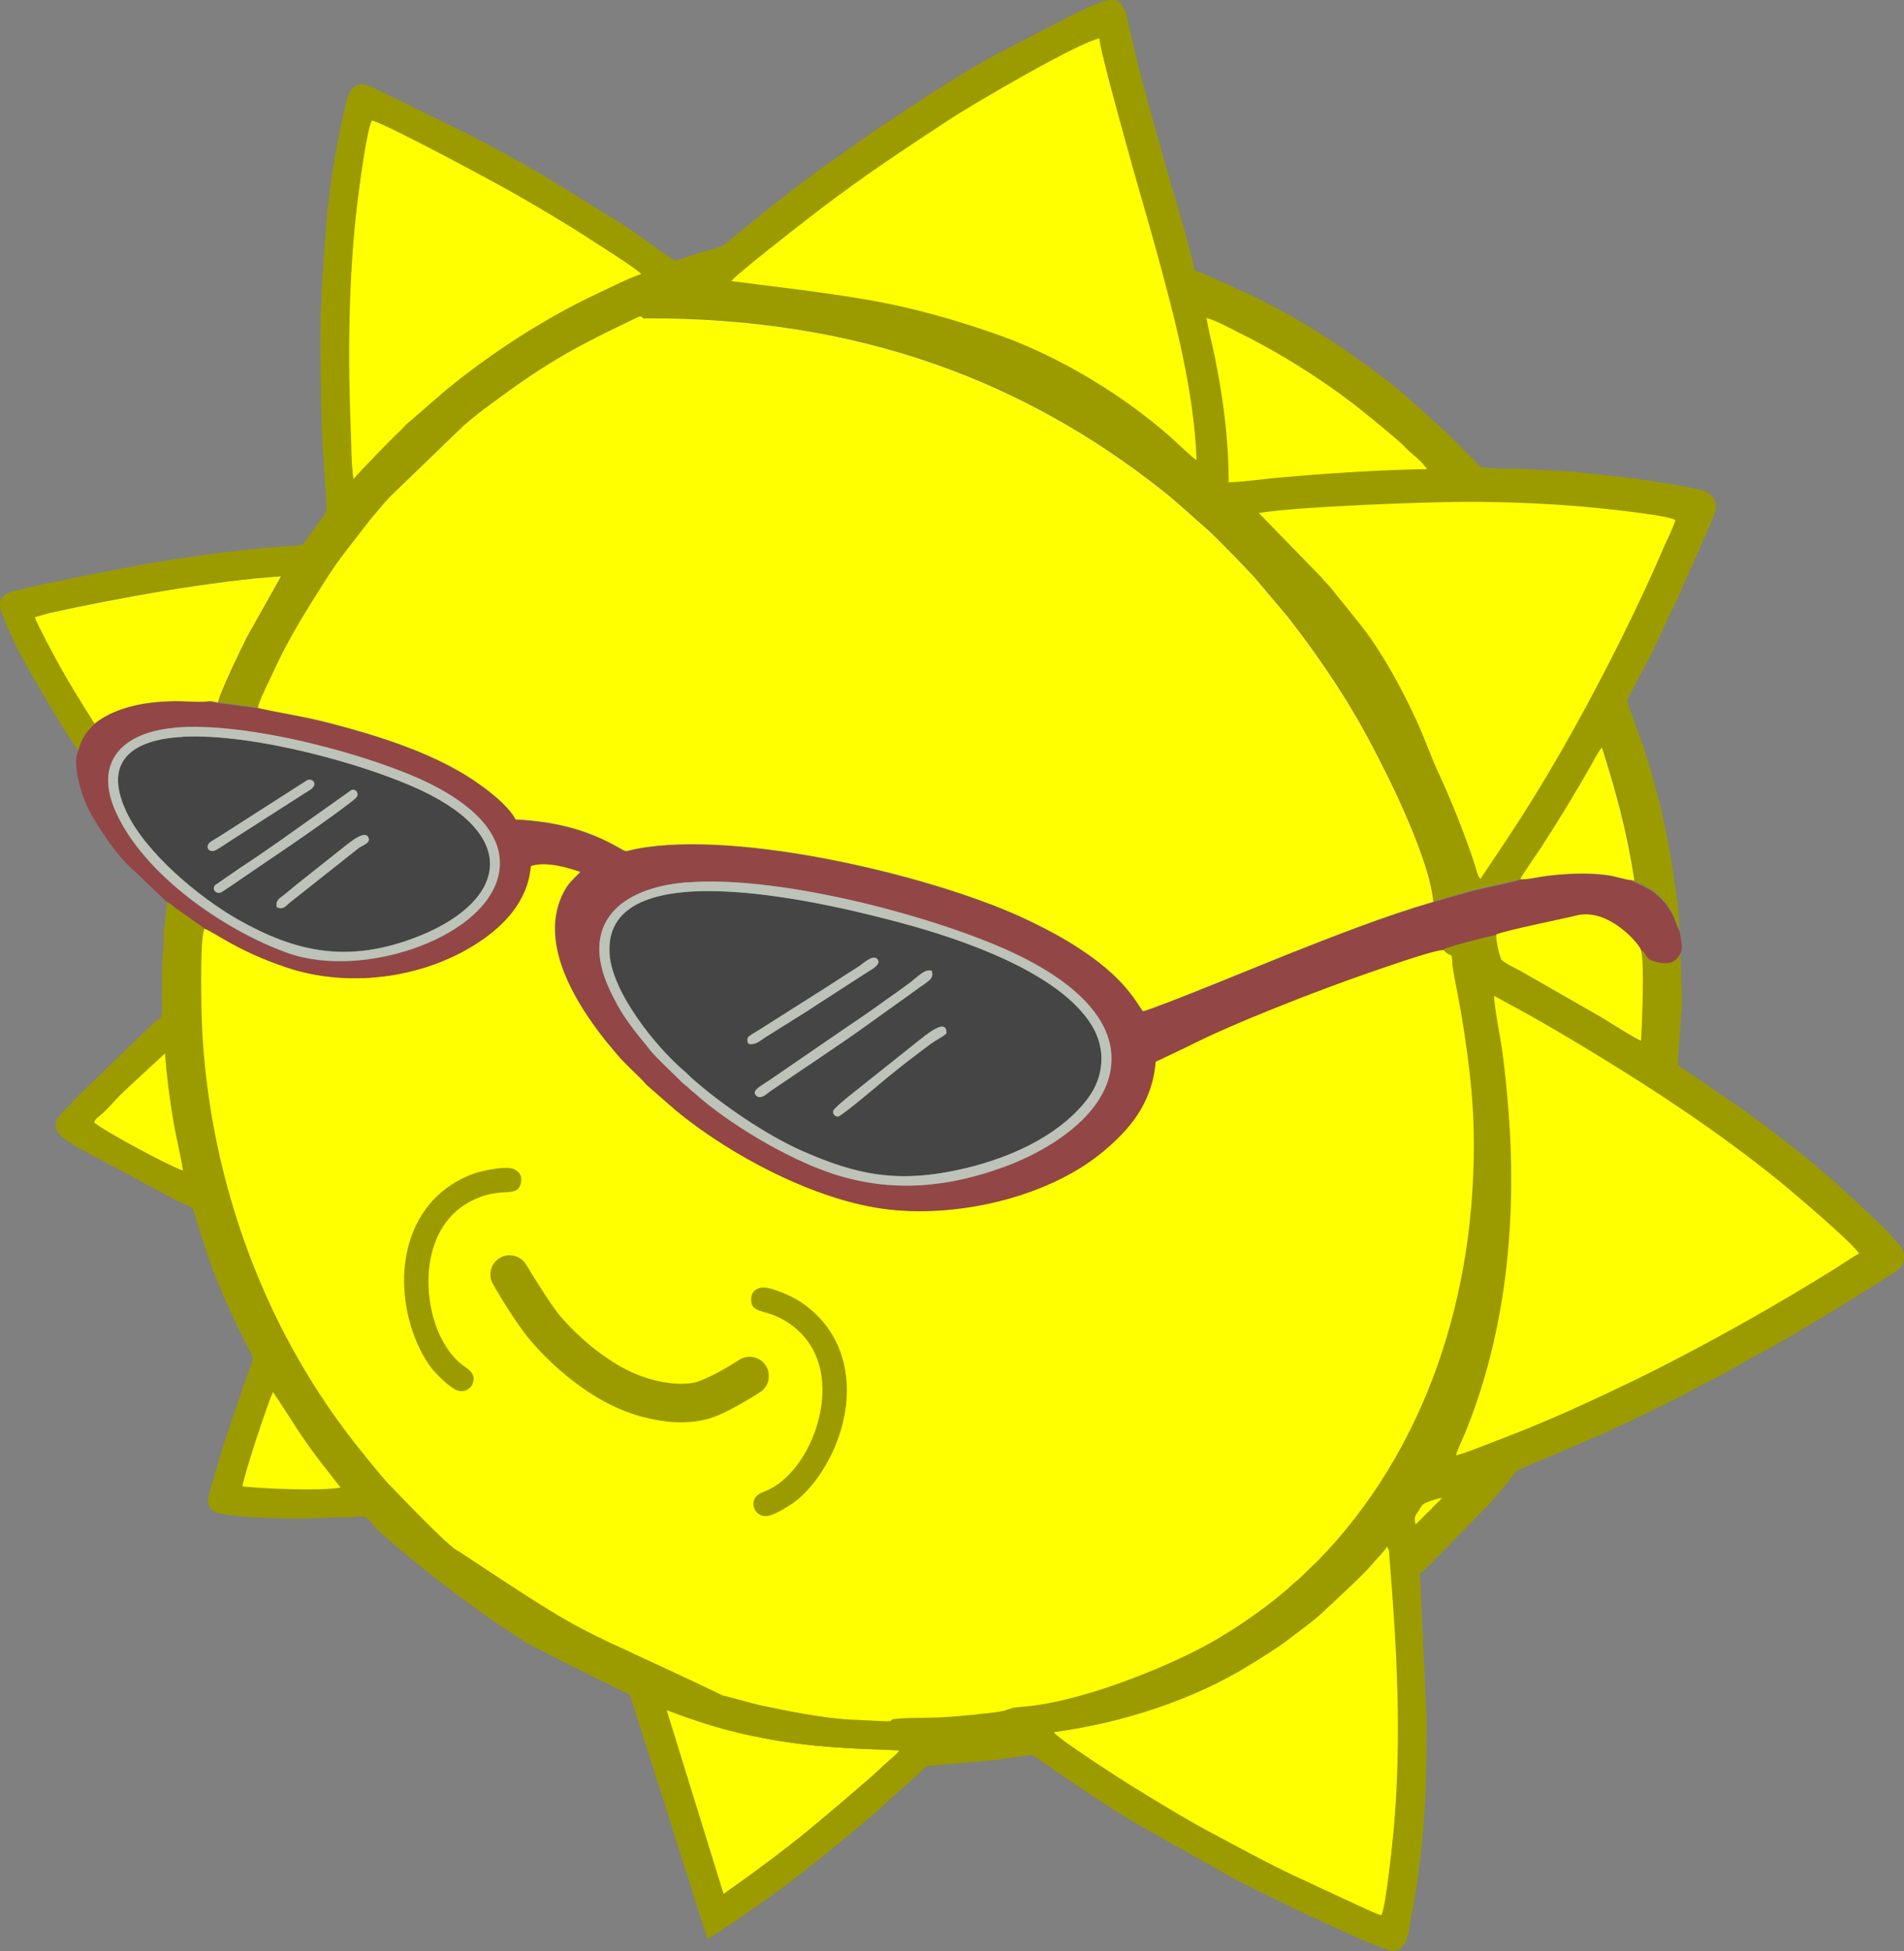
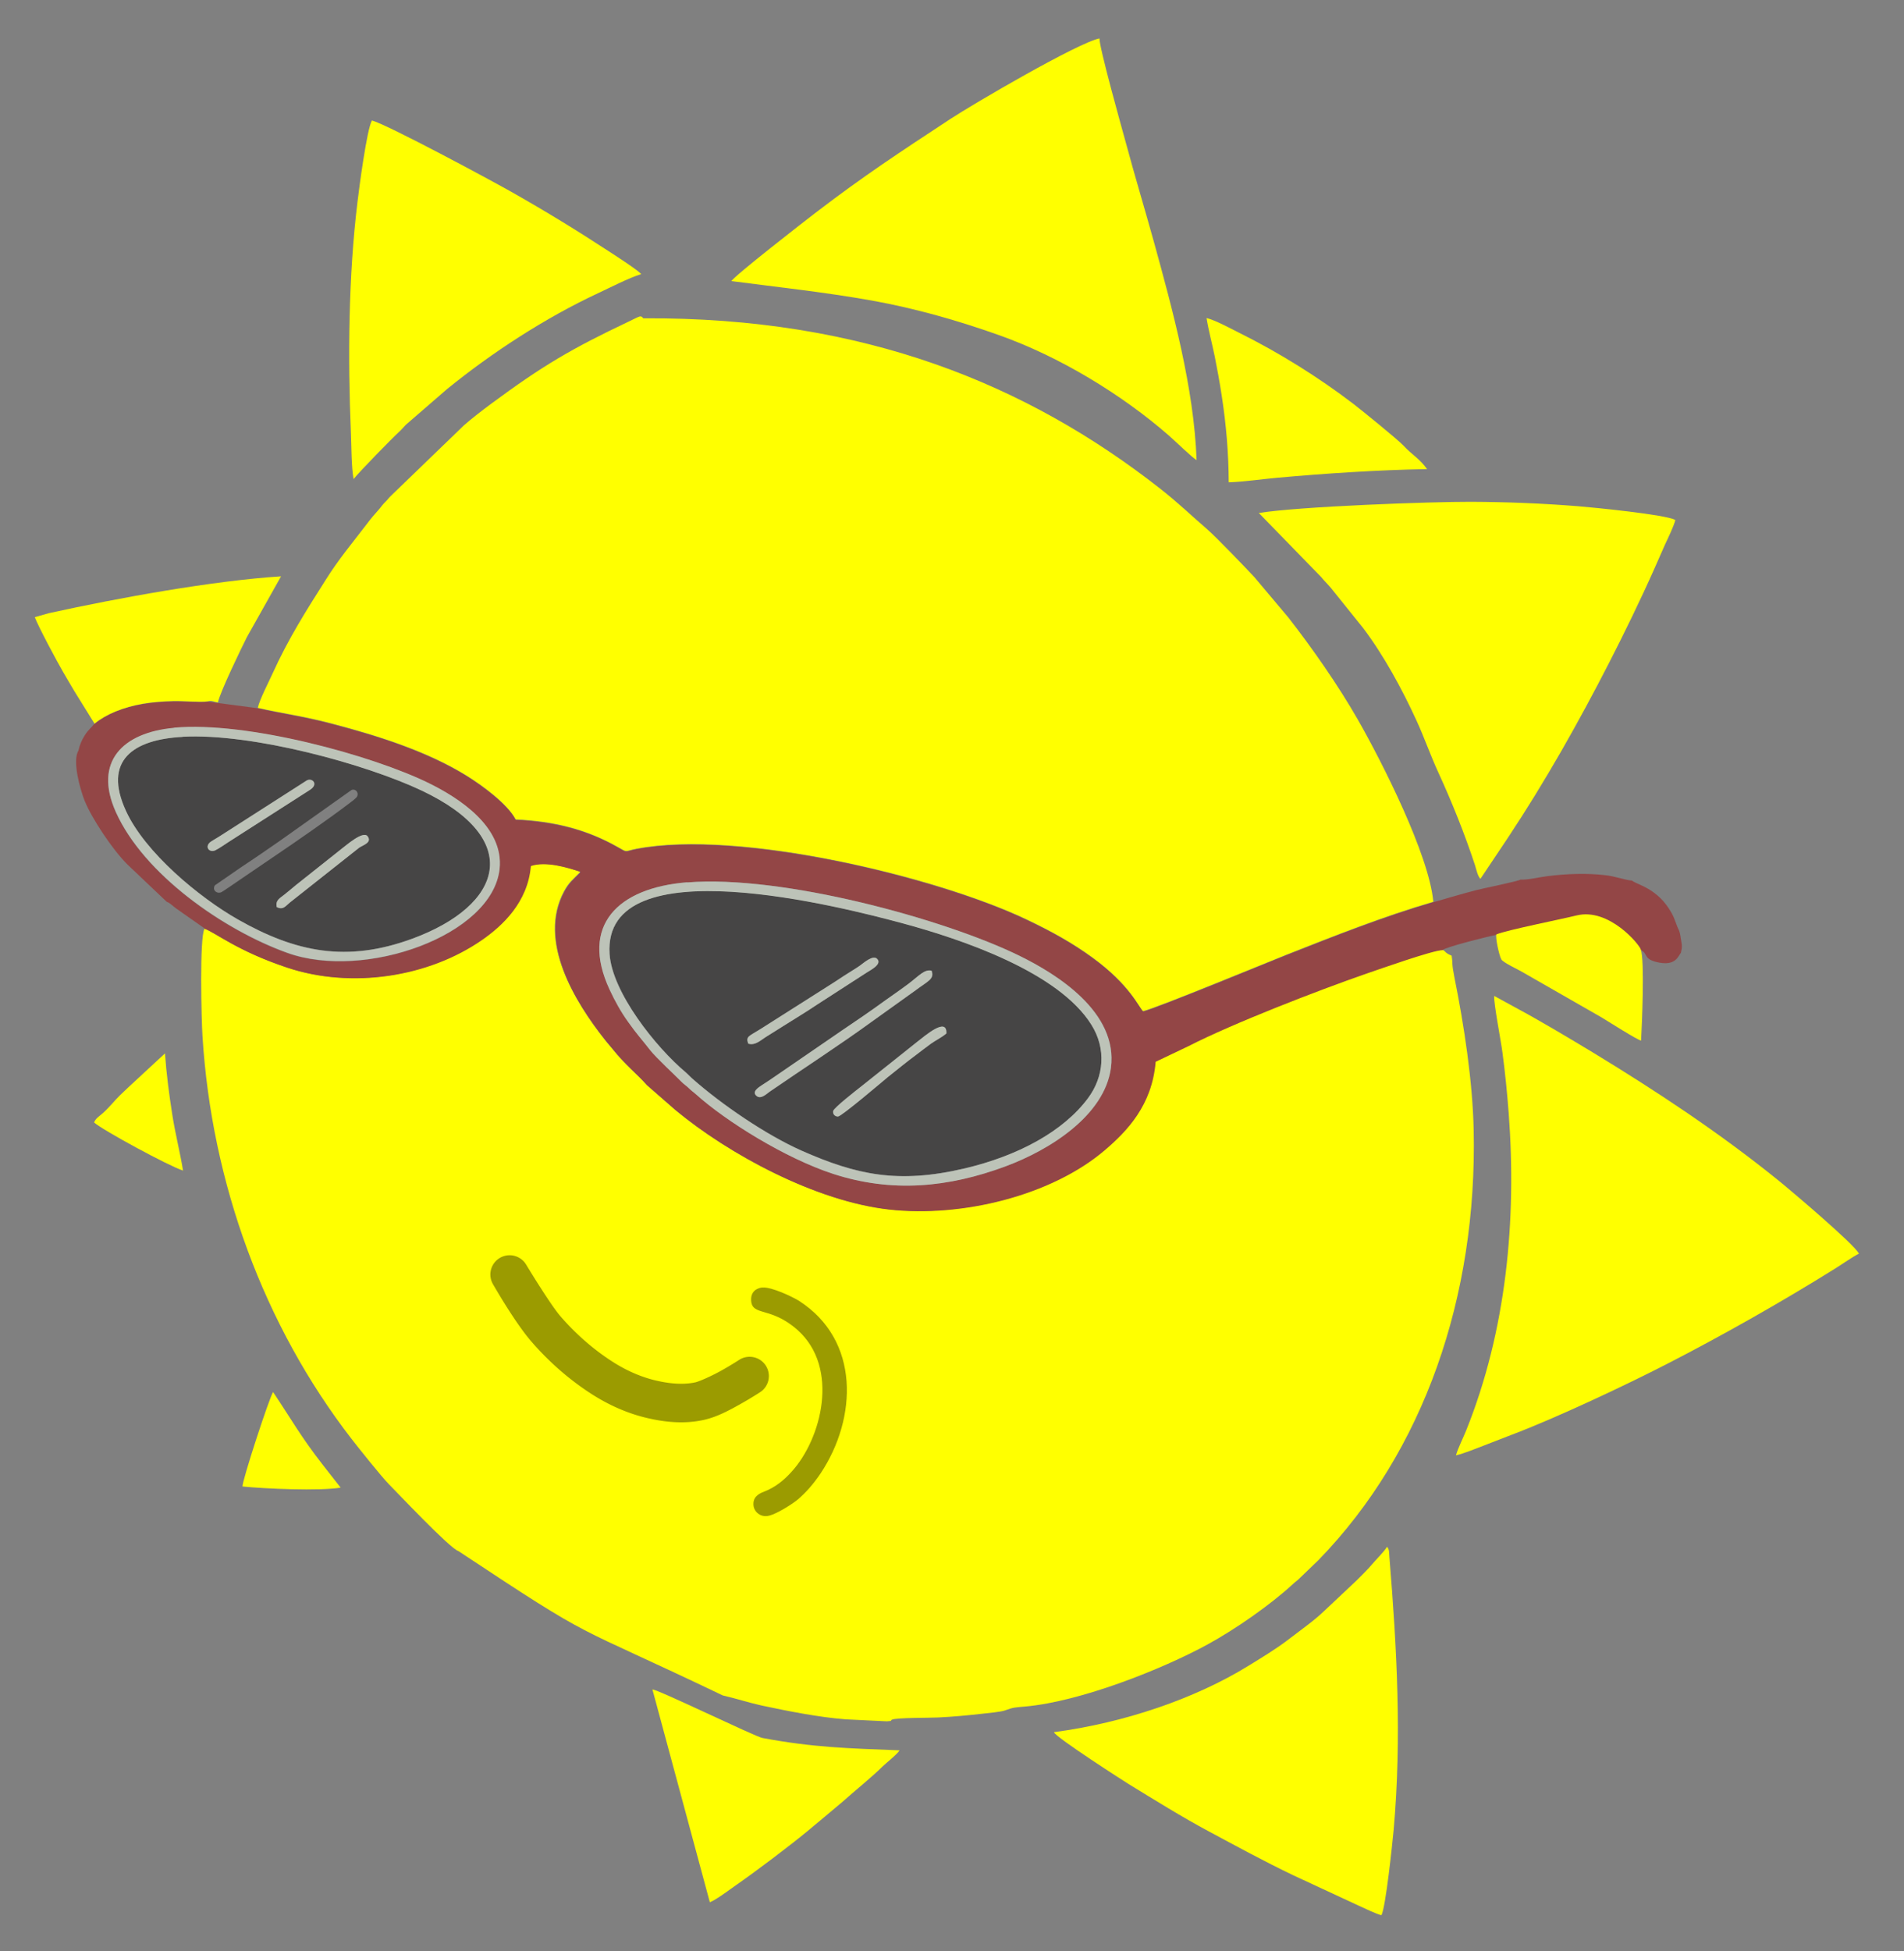
<svg xmlns="http://www.w3.org/2000/svg" id="svg4409" height="348.42mm" width="340.11mm" version="1.1" viewBox="0 0 1205.113 1234.55">
  <rect x="0" y="0" width="1205.113" height="1234.55" fill="#808080" stroke="none" />
  <g id="layer1" transform="translate(1899.7 622.06)">
    <g id="g4194" fill-rule="evenodd">
      <g clip-rule="evenodd">
        <path id="path47" style="image-rendering:optimizeQuality;shape-rendering:geometricPrecision" d="m-1450.4 581.6c4.14-1.62 12.42-7.92 16.29-10.62 12.96-9 34.2-25.02 46.17-34.92 2.61-2.16 4.5-3.87 7.11-5.94l14.58-12.24c6.66-6.03 18.63-15.66 25.02-22.05 2.25-2.25 9.45-7.83 10.89-10.35-32.67-1.26-54.63-1.8-86.85-7.83-4.5-0.81-67.123-31.203-69.553-30.663l36.343 134.7z" class="fil0" fill="#ff0" />
-         <path id="path15" style="image-rendering:optimizeQuality;shape-rendering:geometricPrecision" d="m-1198.3-622.06c-0.54 0.09-0.989 0.179-1.529 0.359-5.22 1.44-16.472 6.751-21.602 9.361l-48.238 25.02c-24.21 13.23-47.072 28.53-70.022 43.74-2.34 1.53-4.319 2.88-6.479 4.32l-24.48 17.279c-16.2 11.34-32.13 23.49-47.52 35.91l-22.951 18.721c-1.98 1.62-12.15 4.229-15.66 5.219-5.49 1.53-10.53 3.871-15.75 5.131-12.6-8.46-24.57-17.73-37.44-25.74l-39.42-24.391c-19.62-11.88-40.409-23.31-61.199-33.57l-53.191-26.01c-10.71-5.49-15.03 0.901-17.1 10.891-0.99 4.59-2.071 9.001-2.971 13.141-6.03 27.9-9.449 56.249-10.889 85.049l-1.08 14.4c-0.45 4.68-0.271 11.16-0.631 15.48-0.81 9.72-0.179 65.7 0.541 78.66l2.699 44.91c0.9 6.3-0.629 7.289-3.959 11.699l-9.99 13.859c-1.89 2.34-6.571 1.71-13.23 2.25-30.06 2.34-63.09 6.84-92.16 12.15-18.18 3.33-35.55 6.93-52.83 10.35-8.82 1.71-17.1 3.782-25.74 5.852-13.32 3.24-7.829 12.779-5.039 19.799 5.85 14.49 13.769 28.621 21.689 42.031 2.07 3.51 3.69 6.299 5.76 9.719 2.7 4.5 16.29 27.63 19.08 29.34 0.81-3.6 2.071-6.659 3.961-9.629 2.25-3.69 4.319-4.95 6.299-7.561l-10.17-16.381c-3.51-5.49-6.481-10.889-9.81-16.469-3.78-6.48-15.478-28.26-17.908-34.65l8.908-2.519c44.28-9.72 103.77-20.521 146.97-23.311l-21.6 38.43c-3.69 7.29-17.009 34.83-18.359 41.4-2.79-0.45-3.781-1.441-6.391-0.721l31.41 4.141c1.17-5.4 6.929-16.379 9.359-21.779 9.99-22.05 21.06-39.421 33.66-59.311 8.37-13.32 17.009-23.491 26.279-35.641 2.07-2.79 4.861-6.119 7.021-8.459 1.62-1.8 2.07-2.7 3.51-4.231 1.62-1.71 2.34-2.341 3.689-4.051l46.98-45.359c5.04-4.41 11.699-9.54 17.279-13.68 32.49-24.03 50.67-34.74 86.94-51.93 7.74-3.69 7.471-4.14 9.271-2.07 140.04-0.9 243.36 42.209 326.88 107.55 11.7 9.18 19.08 16.471 29.43 25.381 6.3 5.4 25.112 25.109 30.512 30.869l21.51 25.561c15.03 19.26 31.5 42.841 43.92 64.531 15.21 26.64 45.089 85.499 47.789 115.29 9.18-2.61 17.82-5.22 27.18-7.65 4.05-1.08 26.55-5.58 27.99-6.66 0-0.99 11.161-17.009 12.961-19.799 10.35-15.84 22.769-36.27 32.219-53.01 1.35-2.52 4.59-8.731 6.481-10.531 8.73 27.54 15.75 52.83 20.43 83.52-0.99 0.81 1.441 1.351-1.529 0.451 2.88 2.61 16.469 4.679 25.199 20.789 1.98 3.51 2.97 7.831 4.59 10.801 0-7.56-1.078-16.11-2.068-23.4-2.16-15.3-4.32-29.7-7.74-44.73-0.9-3.96-1.53-6.659-2.43-10.709-0.81-3.87-1.801-6.75-2.701-10.35-4.14-17.01-10.17-33.21-16.02-49.5-3.15-8.64-2.521-5.221 3.689-17.641 4.23-8.55 9.271-16.74 13.051-25.65l8.369-17.82c0.72-1.62 1.44-2.878 2.16-4.318l18.18-40.771c1.35-3.33 2.521-5.76 3.961-9.09l3.869-9.27c3.06-7.92-2.249-13.681-9.539-15.211-31.14-6.3-48.78-7.92-79.83-11.34l-37.439-1.889c-3.78 0-9.451 0.27-12.961-0.18-10.44-1.35-6.39 1.349-13.41-6.211-1.17-1.17-2.16-2.07-3.33-3.24-4.5-4.59-8.641-8.641-13.141-13.141l-27.539-24.84c-2.34-1.8-4.41-3.6-6.93-5.58-2.61-2.07-4.681-3.78-7.291-5.76l-22.859-16.469c-2.7-1.8-4.95-3.331-7.83-5.221-5.49-3.6-10.349-6.66-16.109-10.08-11.16-6.75-22.05-12.599-33.93-18.539l-27.092-12.24c-2.43-0.99-6.839-3.24-9.629-3.51-5.04-21.78-11.97-43.381-18-64.801-8.28-29.61-17.28-59.671-23.85-90.541-1.35-6.03-2.611-14.759-9.271-16.199zm-238.68 177.75c0.046 0.006 0.091 0.012 0.137 0.018-0.011 0.02-0.04 0.054-0.047 0.072zm334.17 146.7 0.055 0.057c-0.074 0.012-0.161 0.023-0.234 0.035zm-691.38 246.15c0 7.11-1.799 14.581-1.799 21.781 0 7.02-1.26 15.57-1.17 22.68 0.09 7.92 0 15.93 0 23.85 0.09 5.94-1.08 4.681-4.32 7.561-2.43 2.07-3.871 4.139-6.391 6.119l-45.449 43.92c-1.26 1.44-1.531 2.07-2.971 3.6-3.51 3.6-9.991 7.741-7.561 14.941 1.35 3.96 8.641 7.919 13.051 10.799l62.82 33.75c13.86 7.02 7.65-1.799 18.18 30.061 7.65 23.13 17.91 45.359 29.07 66.869 2.25 4.32 0.899 4.051-0.631 8.551-6.75 19.26-15.749 44.281-21.059 63.541l-5.49 18.449c-1.26 10.17 7.47 10.8 12.33 11.43 20.88 2.7 47.159 2.791 69.299 1.621 4.05-0.18 7.651 0.269 11.611-0.361 8.1-1.26 8.19 1.98 14.76 9.18 33.496 29.093 62.872 51.148 94.184 70.91 17.068 9.259 64.74 32.566 64.74 32.566l49.066 154.46s5.85-3.51 9-5.58c26.01-17.46 43.47-29.97 67.68-49.68 6.75-5.49 30.419-24.931 35.459-30.061l23.58-21.15c1.71-1.53 1.711-2.521 4.051-3.061l40.59-3.51c3.42-0.45 24.659-3.51 25.289-3.42l26.102 18c13.5 9 26.368 17.55 40.318 25.83l61.381 34.56c6.39 3.33 12.78 6.389 19.44 9.719 16.29 8.19 75.871 36.9 81.631 36 8.64-1.35 8.909-11.16 10.529-19.35 6.3-31.32 9.99-69.659 9.99-107.37 0-4.59-0.271-9.631 0.359-13.951l-4.5-98.639c2.88-0.81 4.41-3.78 6.57-5.4l38.34-39.15 13.771-16.56c2.52-3.24 2.43-3.689 6.66-5.309l50.939-21.781c2.7-1.35 5.22-2.339 8.1-3.779s5.309-2.339 8.19-3.779c13.23-6.66 26.641-12.51 40.141-20.07 7.92-4.41 18.9-9.45 27.27-14.49 10.08-6.03 23.58-12.781 35.1-19.711l29.881-17.818c9.45-6.21 19.979-12.151 29.699-18.631 4.68-3.15 10.981-5.4 11.791-12.15v-0.27-2.609l-0.18-0.182c-0.54-4.59-3.692-6.75-5.851-9.09-1.35-1.44-1.529-2.16-2.969-3.6-4.05-4.14-7.921-7.739-11.971-11.879l-22.049-20.25c-1.35-1.35-1.89-1.531-3.24-2.701-19.08-17.01-33.75-27.54-53.82-42.66l-43.201-29.52 1.801-25.65c0-3.96 0.451-5.85 0.631-8.91 0.63-12.42-0.631-24.929-0.631-36.719-1.62 2.07-3.24 8.189-13.59 6.299-10.71-1.98-6.839-5.58-11.789-8.01 2.52 6.66 0.72 47.97 0.18 57.6-2.34-0.36-21.151-12.33-25.021-14.67l-50.76-29.07c-2.52-1.44-11.699-5.758-12.689-7.648-1.35-2.43-3.78-13.5-3.15-15.75-4.68 0.9-32.309 7.739-34.199 9.719 1.62 0.36 1.349 0.721 2.789 1.891 1.35 1.08 1.98 1.081 3.33 1.801 0.9 6.03-0.179 3.959 1.801 13.949 6.03 29.88 11.52 65.79 12.15 96.48 2.25 105.03-31.321 203.13-98.191 271.98l-11.879 11.43c-1.44 1.53-2.611 2.16-4.141 3.6-14.4 13.32-36.629 28.8-54.449 38.52-74.016 36.58-146.36 48.369-228.87 47.25-16.65-1.26-36.63-5.221-53.1-8.73-51.488-14.878-132.86-59.174-139.49-63.838-8.276-5.451-59.698-38.849-96.4-76.201-4.32-4.32-19.8-23.671-23.67-28.711-55.53-71.82-88.468-161.91-94.318-254.97-0.54-9.27-1.98-63.181 1.35-67.861-0.45-0.45-0.36-0.268-1.08-0.898l-17.191-12.061c-1.71-1.26-3.78-3.511-5.76-4.051zm-1.08 96.031c0.9 12.87 2.61 25.92 4.59 38.52 1.89 12.24 5.042 23.941 6.842 35.641-9.09-2.97-50.94-25.56-56.25-30.42v-0.092c0.9-2.7 3.328-3.96 5.488-5.85 4.32-3.87 7.561-8.1 10.801-11.25 1.98-1.89 3.51-3.329 5.49-5.219zm68.4 214.2c11.88 17.73 17.46 28.26 31.68 46.35l11.07 14.131c-13.32 2.16-47.88 0.719-62.1-0.721-0.36-3.42 17.1-56.61 19.35-59.76zm249.15 201.29c19.665 7.617 40.226 14.026 60.447 17.59 32.22 6.03 54.182 6.57 86.852 7.83-1.44 2.52-8.641 8.1-10.891 10.35-6.39 6.39-18.36 16.019-25.02 22.049l-14.58 12.24c-2.61 2.07-4.501 3.781-7.111 5.941-11.97 9.9-33.21 25.92-46.17 34.92-1.821 1.271-4.638 3.343-7.521 5.346z" fill="#9b9b00" />
        <path id="path11" style="image-rendering:optimizeQuality;shape-rendering:geometricPrecision" d="m-1770.2-34.446c-3.33 4.68-1.98 58.59-1.35 67.86 5.76 93.06 38.79 183.15 94.32 254.97 3.87 5.04 19.35 24.39 23.67 28.71 4.68 4.68 38.97 41.04 44.01 42.3 89.967 59.577 67.453 43.545 167.31 91.35 8.28 1.89 16.11 4.5 24.66 6.39 16.47 3.51 36.45 7.47 53.1 8.73l26.1 1.26c4.41-0.27 1.71-0.45 3.33-1.08 2.97-1.26 23.85-1.08 29.07-1.35 9.45-0.45 19.17-1.35 28.53-2.43 3.24-0.36 11.07-1.08 13.68-1.98 5.76-2.07 6.03-1.89 12.96-2.52 35.37-3.15 86.94-23.76 115.2-39.15 17.82-9.72 40.05-25.2 54.45-38.52 1.53-1.44 2.7-2.07 4.14-3.6l11.88-11.43c66.87-68.85 100.44-166.95 98.19-271.98-0.63-30.69-6.12-66.6-12.15-96.48-1.98-9.99-0.9-7.92-1.8-13.95-1.35-0.72-1.98-0.72-3.33-1.8-1.44-1.17-1.17-1.53-2.79-1.89-6.48 0.09-40.14 12.06-48.33 14.94-29.97 10.35-84.33 31.41-112.23 45.72l-20.97 9.99c-2.25 27.63-18.09 44.01-32.22 55.98-33.66 28.71-90.27 42.66-136.44 37.53-46.08-5.13-101.25-34.65-135.36-63.09l-17.82-15.57c-5.76-6.57-13.86-12.96-21.51-22.59-1.8-2.25-3.15-3.6-4.86-5.85-19.17-24.21-42.93-62.73-25.92-94.23 3.06-5.58 5.67-7.47 8.91-10.8 1.35-1.35 0.45-0.18 1.17-1.53-7.92-2.7-21.87-6.93-31.41-3.69-1.89 22.95-18.09 37.98-30.78 46.71-34.11 23.67-82.8 31.23-123.48 17.55-31.5-10.53-44.64-21.78-52.11-24.57z" class="fil0" fill="#ff0" />
        <path id="path13" style="image-rendering:optimizeQuality;shape-rendering:geometricPrecision" d="m-1736.8-174.22c16.56 3.78 28.8 5.13 47.79 10.17 28.71 7.56 59.76 17.37 84.6 32.76 9.72 6.03 26.1 17.91 31.05 27.72 24.21 1.08 44.82 6.21 64.53 17.37 6.75 3.78 3.87 2.79 12.06 1.17 64.98-12.42 189.99 17.73 246.6 44.64 16.29 7.74 29.07 14.85 41.94 24.21 23.94 17.46 29.25 31.5 32.04 33.93 9.18-2.25 79.65-31.32 90.54-35.64 29.61-11.7 61.65-24.39 93.15-33.57-2.7-29.79-32.58-88.65-47.79-115.29-12.42-21.69-28.89-45.27-43.92-64.53l-21.51-25.56c-5.4-5.76-24.21-25.47-30.51-30.87-10.35-8.91-17.73-16.2-29.43-25.38-83.52-65.34-186.84-108.45-326.88-107.55-1.8-2.07-1.53-1.62-9.27 2.07-36.27 17.19-54.45 27.9-86.94 51.93-5.58 4.14-12.24 9.27-17.28 13.68l-46.98 45.36c-1.35 1.71-2.07 2.34-3.69 4.05-1.44 1.53-1.89 2.43-3.51 4.23-2.16 2.34-4.95 5.67-7.02 8.46-9.27 12.15-17.91 22.32-26.28 35.64-12.6 19.89-23.67 37.26-33.66 59.31-2.43 5.4-8.19 16.38-9.36 21.78z" class="fil0" fill="#ff0" />
        <path id="path21" style="image-rendering:optimizeQuality;shape-rendering:geometricPrecision" d="m-1464.7-63.696c60.3-4.86 162.72 23.13 210.15 46.35 23.76 11.61 62.64 35.73 58.05 70.92-3.96 30.06-38.52 51.93-66.42 62.28-36.63 13.59-72.36 16.92-109.44 4.86-30.15-9.81-67.86-33.3-86.76-50.31-1.8-1.62-2.61-1.98-4.5-3.87-1.53-1.53-2.97-2.25-4.5-3.87-4.32-4.41-16.2-15.3-19.89-20.07-5.49-7.02-8.46-10.08-14.13-18.09-4.5-6.3-8.19-12.87-11.7-20.43-18.81-40.5 5.04-64.26 49.14-67.86zm-324.9-97.74c46.17-4.32 125.91 17.46 161.73 35.28 18.18 9 47.16 27.18 44.37 54-4.41 42.12-85.41 70.65-134.28 53.19-40.41-14.49-90.99-49.77-108.63-89.19-14.22-31.77 4.32-50.13 36.81-53.19zm-50.22-2.79c-1.98 2.61-4.05 3.87-6.3 7.56-1.89 2.97-3.15 6.03-3.96 9.63-4.05 6.66 1.35 25.2 3.96 31.68 4.59 11.34 17.73 31.05 27.09 40.32l24.93 23.67c1.98 0.54 4.05 2.88 5.76 4.05l17.19 12.06c0.72 0.54 0.54 0.45 1.08 0.9 7.38 2.79 20.52 14.04 52.11 24.57 40.68 13.59 89.46 6.12 123.48-17.55 12.69-8.82 28.89-23.76 30.78-46.71 9.45-3.24 23.49 0.99 31.41 3.69-0.81 1.26 0.09 0.18-1.17 1.53-3.24 3.33-5.85 5.22-8.91 10.8-17.1 31.5 6.66 70.02 25.92 94.23 1.8 2.25 3.06 3.6 4.86 5.85 7.65 9.63 15.84 16.02 21.51 22.59l17.82 15.57c34.11 28.35 89.28 57.96 135.36 63.09 46.17 5.13 102.78-8.82 136.44-37.53 14.13-12.06 29.97-28.44 32.22-55.98l20.97-9.99c27.9-14.31 82.17-35.28 112.23-45.72 8.19-2.79 41.85-14.76 48.33-14.94 1.89-1.98 29.52-8.82 34.2-9.72 7.38-2.88 40.23-9.36 50.76-11.97 20.43-4.95 39.69 18.27 40.59 21.6 4.95 2.43 1.08 6.03 11.79 8.01 10.35 1.89 11.97-4.23 13.59-6.3 0.54-2.88 0.9-3.51 0.27-7.02-0.45-2.43-0.72-5.31-1.44-7.02-1.62-2.97-2.61-7.29-4.59-10.8-8.73-16.11-22.32-18.18-25.2-20.79-3.96-0.27-10.89-2.7-16.2-3.33-12.15-1.53-25.38-0.99-37.44 0.54-4.95 0.63-12.51 2.43-16.92 2.16-1.44 1.08-23.94 5.58-27.99 6.66-9.36 2.43-18 5.04-27.18 7.65-31.5 9.18-63.45 21.87-93.15 33.57-10.89 4.32-81.36 33.39-90.54 35.64-2.79-2.43-8.1-16.47-32.04-33.93-12.87-9.36-25.65-16.47-41.94-24.21-56.61-26.91-181.62-57.06-246.6-44.64-8.28 1.62-5.4 2.61-12.06-1.17-19.71-11.16-40.23-16.2-64.53-17.37-5.04-9.81-21.33-21.69-31.05-27.72-24.84-15.39-55.89-25.2-84.6-32.76-18.99-5.04-31.32-6.39-47.79-10.17l-31.41-4.14c-5.22 0.72-15.66-0.36-21.78-0.18-6.57 0.18-13.14 0.63-19.44 1.71-12.24 2.07-23.04 6.39-30.42 12.51z" class="fil3" fill="#934646" />
        <path id="path23" style="image-rendering:optimizeQuality;shape-rendering:geometricPrecision" d="m-1300.7 31.794c-2.88 2.52-6.93 4.41-9.9 6.57-3.15 2.34-5.76 4.41-9.18 6.93-6.3 4.68-11.88 9.27-18 14.13-3.87 3.06-29.34 24.75-31.5 24.93-1.89 0.09-3.51-1.62-3.06-3.51 0.54-2.07 14.94-13.32 17.46-15.3l35.82-28.53c4.5-3.42 18.81-15.93 18.36-5.31zm-9.27-39.6c1.98 5.31-2.61 6.66-10.08 12.33l-28.17 20.16c-19.53 14.22-43.83 29.97-64.35 44.1-1.89 1.35-5.22 4.59-7.83 2.88-3.96-2.7 0.99-5.67 3.06-7.11 2.61-1.71 4.77-3.06 7.2-4.77l42.75-29.34c9.45-6.39 19.17-13.05 28.53-19.8 4.77-3.42 9.72-6.84 14.22-10.17 6.66-4.95 10.26-9.45 14.76-8.28zm-116.01 46.17c-1.8-4.77 0.18-4.68 7.29-9.09l31.77-20.16c7.11-4.59 13.95-8.73 21.06-13.5 3.42-2.34 7.11-4.41 10.53-6.75 2.25-1.62 8.1-6.75 10.71-4.41 3.78 3.42-4.14 7.38-6.3 8.73l-31.5 20.34c-6.93 4.68-14.13 8.91-21.15 13.41-3.87 2.43-6.84 4.41-10.62 6.66-3.51 2.16-7.29 6.12-11.7 4.68zm-87.84-56.79c1.62 24.21 29.25 59.04 48.24 74.88 1.62 1.35 2.34 2.34 3.96 3.78 18.81 16.65 46.98 35.82 69.3 45.72 34.83 15.39 61.2 21.15 102.87 11.34 34.65-8.1 62.91-23.76 78.39-44.46 10.17-13.68 11.79-31.32 2.16-46.62-20.79-33.21-81.54-53.91-119.97-64.26-35.73-9.63-189.54-49.68-184.95 19.53z" class="fil3" fill="#464545" />
        <g fill="#ff0">
          <path id="path27" style="image-rendering:optimizeQuality;shape-rendering:geometricPrecision" d="m-978.18 298.82c5.22-1.17 12.96-4.41 18.18-6.39 5.85-2.25 11.61-4.5 17.19-6.66 27.72-10.44 72.99-31.77 98.28-44.82 34.74-17.82 73.35-39.69 106.47-60.39 4.77-2.97 10.53-7.11 14.94-9.36-2.61-5.76-44.46-41.13-51.66-46.89-36.72-29.61-75.69-55.44-116.82-80.46-13.41-8.1-32.67-19.62-46.71-27.18l-15.66-8.55c-0.36 4.77 4.32 28.53 5.22 35.73 1.71 12.78 2.97 25.56 3.96 38.43 5.13 67.86-1.53 137.7-26.91 200.79-1.98 4.95-4.95 10.62-6.48 15.75z" class="fil0" />
          <path id="path29" style="image-rendering:optimizeQuality;shape-rendering:geometricPrecision" d="m-1436.9-444.22c30.24 3.96 59.22 7.02 89.01 12.33 28.08 5.04 55.35 12.96 80.19 21.78 38.52 13.59 78.12 37.71 107.91 63.72 4.41 3.87 14.22 13.5 17.46 15.48-1.62-45.72-15.39-95.85-26.91-137.7-5.94-21.42-12.33-42.48-18-63.63-2.52-9.09-16.83-60.21-16.56-65.52-13.59 2.7-79.83 41.4-94.32 50.94-32.31 21.24-54.45 35.73-85.41 59.4-6.48 4.95-52.2 40.5-53.28 43.29z" class="fil0" />
          <path id="path31" style="image-rendering:optimizeQuality;shape-rendering:geometricPrecision" d="m-1103-297.52 39.6 40.68c1.8 2.25 3.69 4.05 5.67 6.3l20.7 25.74c13.05 17.19 24.84 38.88 34.02 58.95 4.86 10.62 8.82 22.05 13.77 32.76 8.55 18.63 16.65 38.79 23.13 58.5 0.9 2.88 1.62 6.75 3.42 8.64l17.46-26.1c23.58-35.55 44.64-72.9 64.17-110.97 9.27-18.09 20.16-40.41 28.44-59.13 2.25-5.13 4.5-10.17 6.75-15.3 1.89-4.05 5.49-11.43 6.57-15.57-5.76-3.42-51.66-7.92-61.65-8.73-22.5-1.8-45.18-2.7-67.86-2.79-24.39-0.09-108.54 2.88-134.37 7.11z" class="fil0" />
          <path id="path33" style="image-rendering:optimizeQuality;shape-rendering:geometricPrecision" d="m-1232.6 474.05c1.08 3.24 45.45 31.68 47.25 32.76 16.47 10.08 33.3 20.61 50.94 30.06 17.46 9.36 34.92 18.9 53.37 27.72l41.49 19.26c3.33 1.44 11.25 5.4 14.22 5.94 2.7-4.95 6.93-45.45 7.74-54.09 5.13-58.05 2.07-114.48-2.7-172.44-0.27-2.88 0.09-4.86-1.53-6.57-1.26 2.52-7.47 8.64-9.36 10.98-3.24 3.87-6.39 6.75-9.9 10.35l-21.15 19.89c-3.15 3.06-7.29 6.3-11.07 9.18-3.96 3.06-7.74 5.85-11.88 9-7.83 5.85-16.02 10.8-24.84 16.2-32.76 20.16-77.58 35.73-122.4 41.67z" class="fil0" />
        </g>
        <path id="path35" style="image-rendering:optimizeQuality;shape-rendering:geometricPrecision" d="m-1724.5-48.036c-1.08-4.59 2.25-5.85 4.86-8.01 2.7-2.25 4.68-3.78 7.2-5.94l29.25-23.22c2.16-1.62 13.23-11.43 16.11-7.74 3.15 4.05-2.97 5.67-5.31 7.29l-43.92 34.74c-2.79 2.25-4.05 4.77-8.19 2.88zm47.34-74.16c2.25-0.99 4.86 1.44 3.42 4.23-0.54 0.99-3.78 3.42-5.13 4.41-11.79 9-33.39 24.03-46.08 32.58l-23.4 15.93c-1.44 0.99-10.62 7.38-11.52 7.65-3.06 0.99-5.58-1.8-3.78-4.5l17.37-11.97c7.83-5.13 15.57-10.53 23.4-15.93l45.81-32.49zm-28.26-6.12c3.42-1.8 7.47 2.34 2.16 5.85l-51.57 33.03c-2.07 1.35-6.21 4.32-8.46 5.31-4.14 1.98-7.56-2.88-2.25-5.85 2.88-1.71 6.03-3.6 8.82-5.49l51.3-32.85zm-78.66-27.54c-31.23 1.62-50.67 14.85-35.82 46.98 12.06 26.19 46.17 54.63 70.83 68.58 36.63 20.79 68.94 27.36 110.34 12.15 57.42-21.06 71.01-63 5.85-93.78-35.19-16.56-106.74-36.27-151.2-34.02z" class="fil3" fill="#464545" />
        <g fill="#ff0">
          <path id="path37" style="image-rendering:optimizeQuality;shape-rendering:geometricPrecision" d="m-1675.9-318.94c3.87-4.86 24.48-25.92 28.44-29.52 1.89-1.71 2.79-2.88 4.68-4.86l26.19-22.68c28.17-22.86 61.74-44.82 95.49-60.57 7.92-3.69 18.99-9.45 27.27-12.06-2.16-2.52-15.66-11.25-19.53-13.77-20.61-13.5-40.41-25.65-62.19-37.98-12.96-7.38-78.75-42.75-88.74-45.45-3.24 5.67-8.1 42.66-9.18 51.84-5.67 46.53-6.12 98.46-4.14 145.53 0.36 8.28 0.27 21.87 1.71 29.61z" class="fil0" />
          <path id="path43" style="image-rendering:optimizeQuality;shape-rendering:geometricPrecision" d="m-1839.8-164.23c7.38-6.03 18.18-10.35 30.42-12.51 6.3-1.08 12.87-1.53 19.44-1.71 6.12-0.18 16.65 0.9 21.78 0.18 2.61-0.72 3.6 0.27 6.39 0.72 1.35-6.57 14.67-34.11 18.36-41.4l21.6-38.43c-43.2 2.79-102.69 13.59-146.97 23.31l-8.91 2.52c2.43 6.39 14.13 28.17 17.91 34.65 3.33 5.58 6.3 10.98 9.81 16.47l10.17 16.38z" class="fil0" />
          <path id="path45" style="image-rendering:optimizeQuality;shape-rendering:geometricPrecision" d="m-1121.9-316.87c9.63-0.36 20.79-1.98 30.51-2.88 30.96-2.79 63.99-4.95 94.95-5.49-4.77-6.66-9.72-9.18-14.85-14.76-3.96-4.23-27.99-23.58-31.86-26.55-21.78-16.65-46.98-32.4-72-44.82-5.22-2.61-15.48-8.19-20.88-9.45 1.26 7.92 3.6 16.47 5.22 24.48 1.62 8.19 3.15 16.38 4.41 24.84 2.79 18.18 4.32 35.91 4.41 54.63z" class="fil0" />
        </g>
        <path id="path49" style="image-rendering:optimizeQuality;shape-rendering:geometricPrecision" d="m-1513.9-18.426c-4.5-69.21 149.31-29.07 184.95-19.53 38.43 10.35 99.18 31.05 119.97 64.26 9.63 15.3 8.01 33.03-2.16 46.62-15.39 20.7-43.74 36.36-78.39 44.46-41.76 9.72-68.13 4.05-102.87-11.34-22.32-9.9-50.49-29.07-69.3-45.72-1.62-1.44-2.43-2.43-3.96-3.78-18.99-15.93-46.62-50.67-48.24-74.88zm49.14-45.36c-44.1 3.51-67.95 27.36-49.14 67.86 3.51 7.56 7.2 14.13 11.7 20.43 5.67 8.01 8.64 11.07 14.13 18.09 3.69 4.68 15.57 15.66 19.89 20.07 1.53 1.53 2.97 2.34 4.5 3.87 1.89 1.89 2.7 2.25 4.5 3.87 18.9 17.01 56.61 40.5 86.76 50.31 37.08 12.06 72.81 8.82 109.44-4.86 27.81-10.35 62.46-32.13 66.42-62.28 4.59-35.19-34.29-59.31-58.05-70.92-47.34-23.22-149.76-51.21-210.15-46.35z" class="fil4" fill="#bdc3b8" />
        <path id="path51" style="image-rendering:optimizeQuality;shape-rendering:geometricPrecision" d="m-952.62-30.756c-0.63 2.25 1.8 13.32 3.15 15.75 0.99 1.89 10.17 6.21 12.69 7.65l50.76 29.07c3.87 2.34 22.68 14.31 25.02 14.67 0.54-9.63 2.34-50.94-0.18-57.6-0.9-3.33-20.25-26.55-40.59-21.6-10.62 2.61-43.47 9.09-50.76 11.97z" class="fil0" fill="#ff0" />
        <path id="path55" style="image-rendering:optimizeQuality;shape-rendering:geometricPrecision" d="m-1784.1-155.86c44.46-2.34 116.01 17.37 151.2 34.02 65.16 30.78 51.57 72.63-5.85 93.78-41.4 15.21-73.71 8.64-110.34-12.15-24.66-14.04-58.77-42.39-70.83-68.58-14.85-32.13 4.59-45.36 35.82-46.98zm-5.49-5.67c-32.49 2.97-51.03 21.42-36.81 53.19 17.64 39.42 68.22 74.7 108.63 89.19 48.87 17.55 129.78-10.98 134.28-53.19 2.79-26.82-26.19-45-44.37-54-35.82-17.73-115.56-39.51-161.73-35.28z" class="fil4" fill="#bdc3b8" />
        <g fill="#ff0">
-           <path id="path57" style="image-rendering:optimizeQuality;shape-rendering:geometricPrecision" d="m-937.41-65.766c4.41 0.27 12.06-1.53 16.92-2.16 12.06-1.44 25.38-2.07 37.44-0.54 5.31 0.63 12.24 3.06 16.2 3.33 2.97 0.9 0.54 0.36 1.53-0.45-4.68-30.69-11.7-55.98-20.43-83.52-1.89 1.8-5.13 8.01-6.48 10.53-9.45 16.74-21.87 37.17-32.22 53.01-1.8 2.79-12.96 18.81-12.96 19.8z" class="fil0" />
          <path id="path67" style="image-rendering:optimizeQuality;shape-rendering:geometricPrecision" d="m-1840.1 88.224c5.4 4.86 47.25 27.54 56.25 30.42-1.89-11.7-4.95-23.4-6.84-35.64-1.98-12.6-3.69-25.65-4.59-38.52l-23.04 21.33c-1.98 1.89-3.51 3.33-5.49 5.22-3.24 3.15-6.48 7.38-10.8 11.25-2.16 1.98-4.59 3.24-5.49 5.85z" class="fil0" />
          <path id="path69" style="image-rendering:optimizeQuality;shape-rendering:geometricPrecision" d="m-1746.2 318.53c14.22 1.44 48.78 2.97 62.1 0.72l-11.07-14.13c-14.13-18.09-19.8-28.62-31.68-46.35-2.25 3.15-19.71 56.34-19.35 59.76z" class="fil0" />
        </g>
        <g fill="#bdc3b8">
          <path id="path73" style="image-rendering:optimizeQuality;shape-rendering:geometricPrecision" d="m-1310-7.806c-4.5-1.26-8.1 3.24-14.76 8.28-4.5 3.42-9.45 6.75-14.22 10.17-9.27 6.75-18.99 13.41-28.53 19.8l-42.75 29.34c-2.43 1.71-4.59 3.06-7.2 4.77-1.98 1.35-7.02 4.32-3.06 7.11 2.61 1.8 5.94-1.53 7.83-2.88 20.52-14.13 44.82-29.88 64.35-44.1l28.17-20.16c7.47-5.67 12.06-7.02 10.08-12.33z" class="fil4" />
-           <path id="path75" style="image-rendering:optimizeQuality;shape-rendering:geometricPrecision" d="m-1677.2-122.2-45.81 32.49c-7.74 5.4-15.48 10.8-23.4 15.93l-17.37 11.97c-1.8 2.7 0.72 5.49 3.78 4.5 0.99-0.36 10.08-6.66 11.52-7.65l23.4-15.93c12.78-8.55 34.29-23.49 46.08-32.58 1.35-0.99 4.59-3.51 5.13-4.41 1.44-2.79-1.17-5.22-3.42-4.23z" class="fil4" />
          <path id="path77" style="image-rendering:optimizeQuality;shape-rendering:geometricPrecision" d="m-1426 38.364c4.41 1.35 8.19-2.61 11.7-4.68 3.78-2.34 6.75-4.23 10.62-6.66 7.11-4.5 14.22-8.73 21.15-13.41l31.5-20.34c2.16-1.44 10.08-5.31 6.3-8.73-2.61-2.43-8.46 2.79-10.71 4.41-3.42 2.43-7.11 4.5-10.53 6.75-7.11 4.77-13.95 8.91-21.06 13.5l-31.77 20.16c-7.02 4.41-9 4.41-7.29 9.09z" class="fil4" />
          <path id="path79" style="image-rendering:optimizeQuality;shape-rendering:geometricPrecision" d="m-1300.7 31.794c0.45-10.71-13.77 1.8-18.36 5.31l-35.82 28.53c-2.52 1.98-17.01 13.23-17.46 15.3-0.45 1.98 1.17 3.6 3.06 3.51 2.25-0.09 27.72-21.78 31.5-24.93 6.12-4.86 11.79-9.54 18-14.13 3.33-2.52 5.94-4.59 9.18-6.93 2.97-2.16 7.02-4.05 9.9-6.57z" class="fil4" />
          <path id="path81" style="image-rendering:optimizeQuality;shape-rendering:geometricPrecision" d="m-1705.5-128.23-51.3 32.85c-2.88 1.89-5.94 3.78-8.82 5.49-5.22 3.06-1.89 7.83 2.25 5.85 2.25-1.08 6.3-3.96 8.46-5.31l51.57-33.03c5.31-3.51 1.26-7.65-2.16-5.85z" class="fil4" />
          <path id="path83" style="image-rendering:optimizeQuality;shape-rendering:geometricPrecision" d="m-1724.5-48.036c4.14 1.89 5.4-0.63 8.19-2.88l43.92-34.74c2.34-1.62 8.46-3.33 5.31-7.29-2.88-3.69-13.95 6.21-16.11 7.74l-29.25 23.22c-2.52 2.16-4.41 3.69-7.2 5.94-2.52 2.16-5.94 3.42-4.86 8.01z" class="fil4" />
        </g>
-         <path id="path89" style="image-rendering:optimizeQuality;shape-rendering:geometricPrecision" d="m-1003.6 342.47 16.74-16.74c-2.61 0.18-11.16 2.97-12.42 4.32-0.81 0.9-2.34 3.69-3.33 5.04-1.71 2.52-2.07 3.87-1.08 7.47z" class="fil0" fill="#ff0" />
        <path id="path59" style="image-rendering:optimizeQuality;shape-rendering:geometricPrecision" d="m-1417.1 192.59c-4.125 0.442-7.488 2.962-7.177 8.249 0.583 10.119 12.458 3.575 29.414 18.705 26.743 23.929 15.164 68.907-3.838 89.683-5.066 5.589-10.35 9.885-17.828 12.757-3.411 1.337-6.823 3.489-6.234 8.718 0.472 3.857 4.095 7.072 8.688 6.502 5.229-0.589 16.479-8.018 19.186-10.34 5.094-4.227 10.191-10.084 14.652-16.737 23.125-34.894 25.04-84.128-13.728-109.05-3.972-2.53-17.729-9.058-23.146-8.4z" class="fil3" fill="#9b9b00" />
-         <path id="path4323" style="image-rendering:optimizeQuality;shape-rendering:geometricPrecision" d="m-1575.3 117.37c3.924 1.347 6.643 4.551 5.165 9.638-2.816 9.736-12.941 0.718-32.834 11.704-31.39 17.391-30.091 63.817-16.18 88.295 3.698 6.574 7.895 11.937 14.548 16.399 3.029 2.061 5.877 4.918 4.141 9.885-1.317 3.656-5.564 5.986-9.915 4.41-4.967-1.736-14.287-11.479-16.41-14.344-4.028-5.253-7.696-12.096-10.568-19.574-14.796-39.159-5.726-87.589 37.608-103.27 4.435-1.584 19.298-4.894 24.434-3.048z" class="fil3" fill="#9b9b00" />
      </g>
      <path id="path4325" style="color-rendering:auto;text-decoration-color:#000000;color:#000000;isolation:auto;mix-blend-mode:normal;shape-rendering:auto;solid-color:#000000;block-progression:tb;text-decoration-line:none;text-decoration-style:solid;image-rendering:auto;white-space:normal;text-indent:0;text-transform:none" d="m-1577.7 172.23a12.186 12.186 0 0 0 -9.858 18.491s13.501 23.735 24.095 35.984c11.615 13.429 24.548 24.507 37.966 33.168 11.134 7.187 22.982 12.389 35.059 15.255 11.312 2.684 23.594 4.013 36.012 1.314 8.613-1.872 16.463-6.216 23.368-10.083 6.905-3.866 12.332-7.417 12.332-7.417a12.186 12.186 0 1 0 -13.334 -20.398s-4.794 3.131-10.904 6.552c-6.111 3.422-14.07 6.974-16.637 7.532-7.424 1.613-16.081 0.955-25.211-1.212-9.1-2.16-18.461-6.204-27.47-12.019-11.453-7.393-22.655-16.965-32.75-28.636-6.414-7.415-21.513-32.383-21.513-32.383a12.186 12.186 0 0 0 -11.155 -6.151z" fill="#9b9b00" />
    </g>
  </g>
</svg>